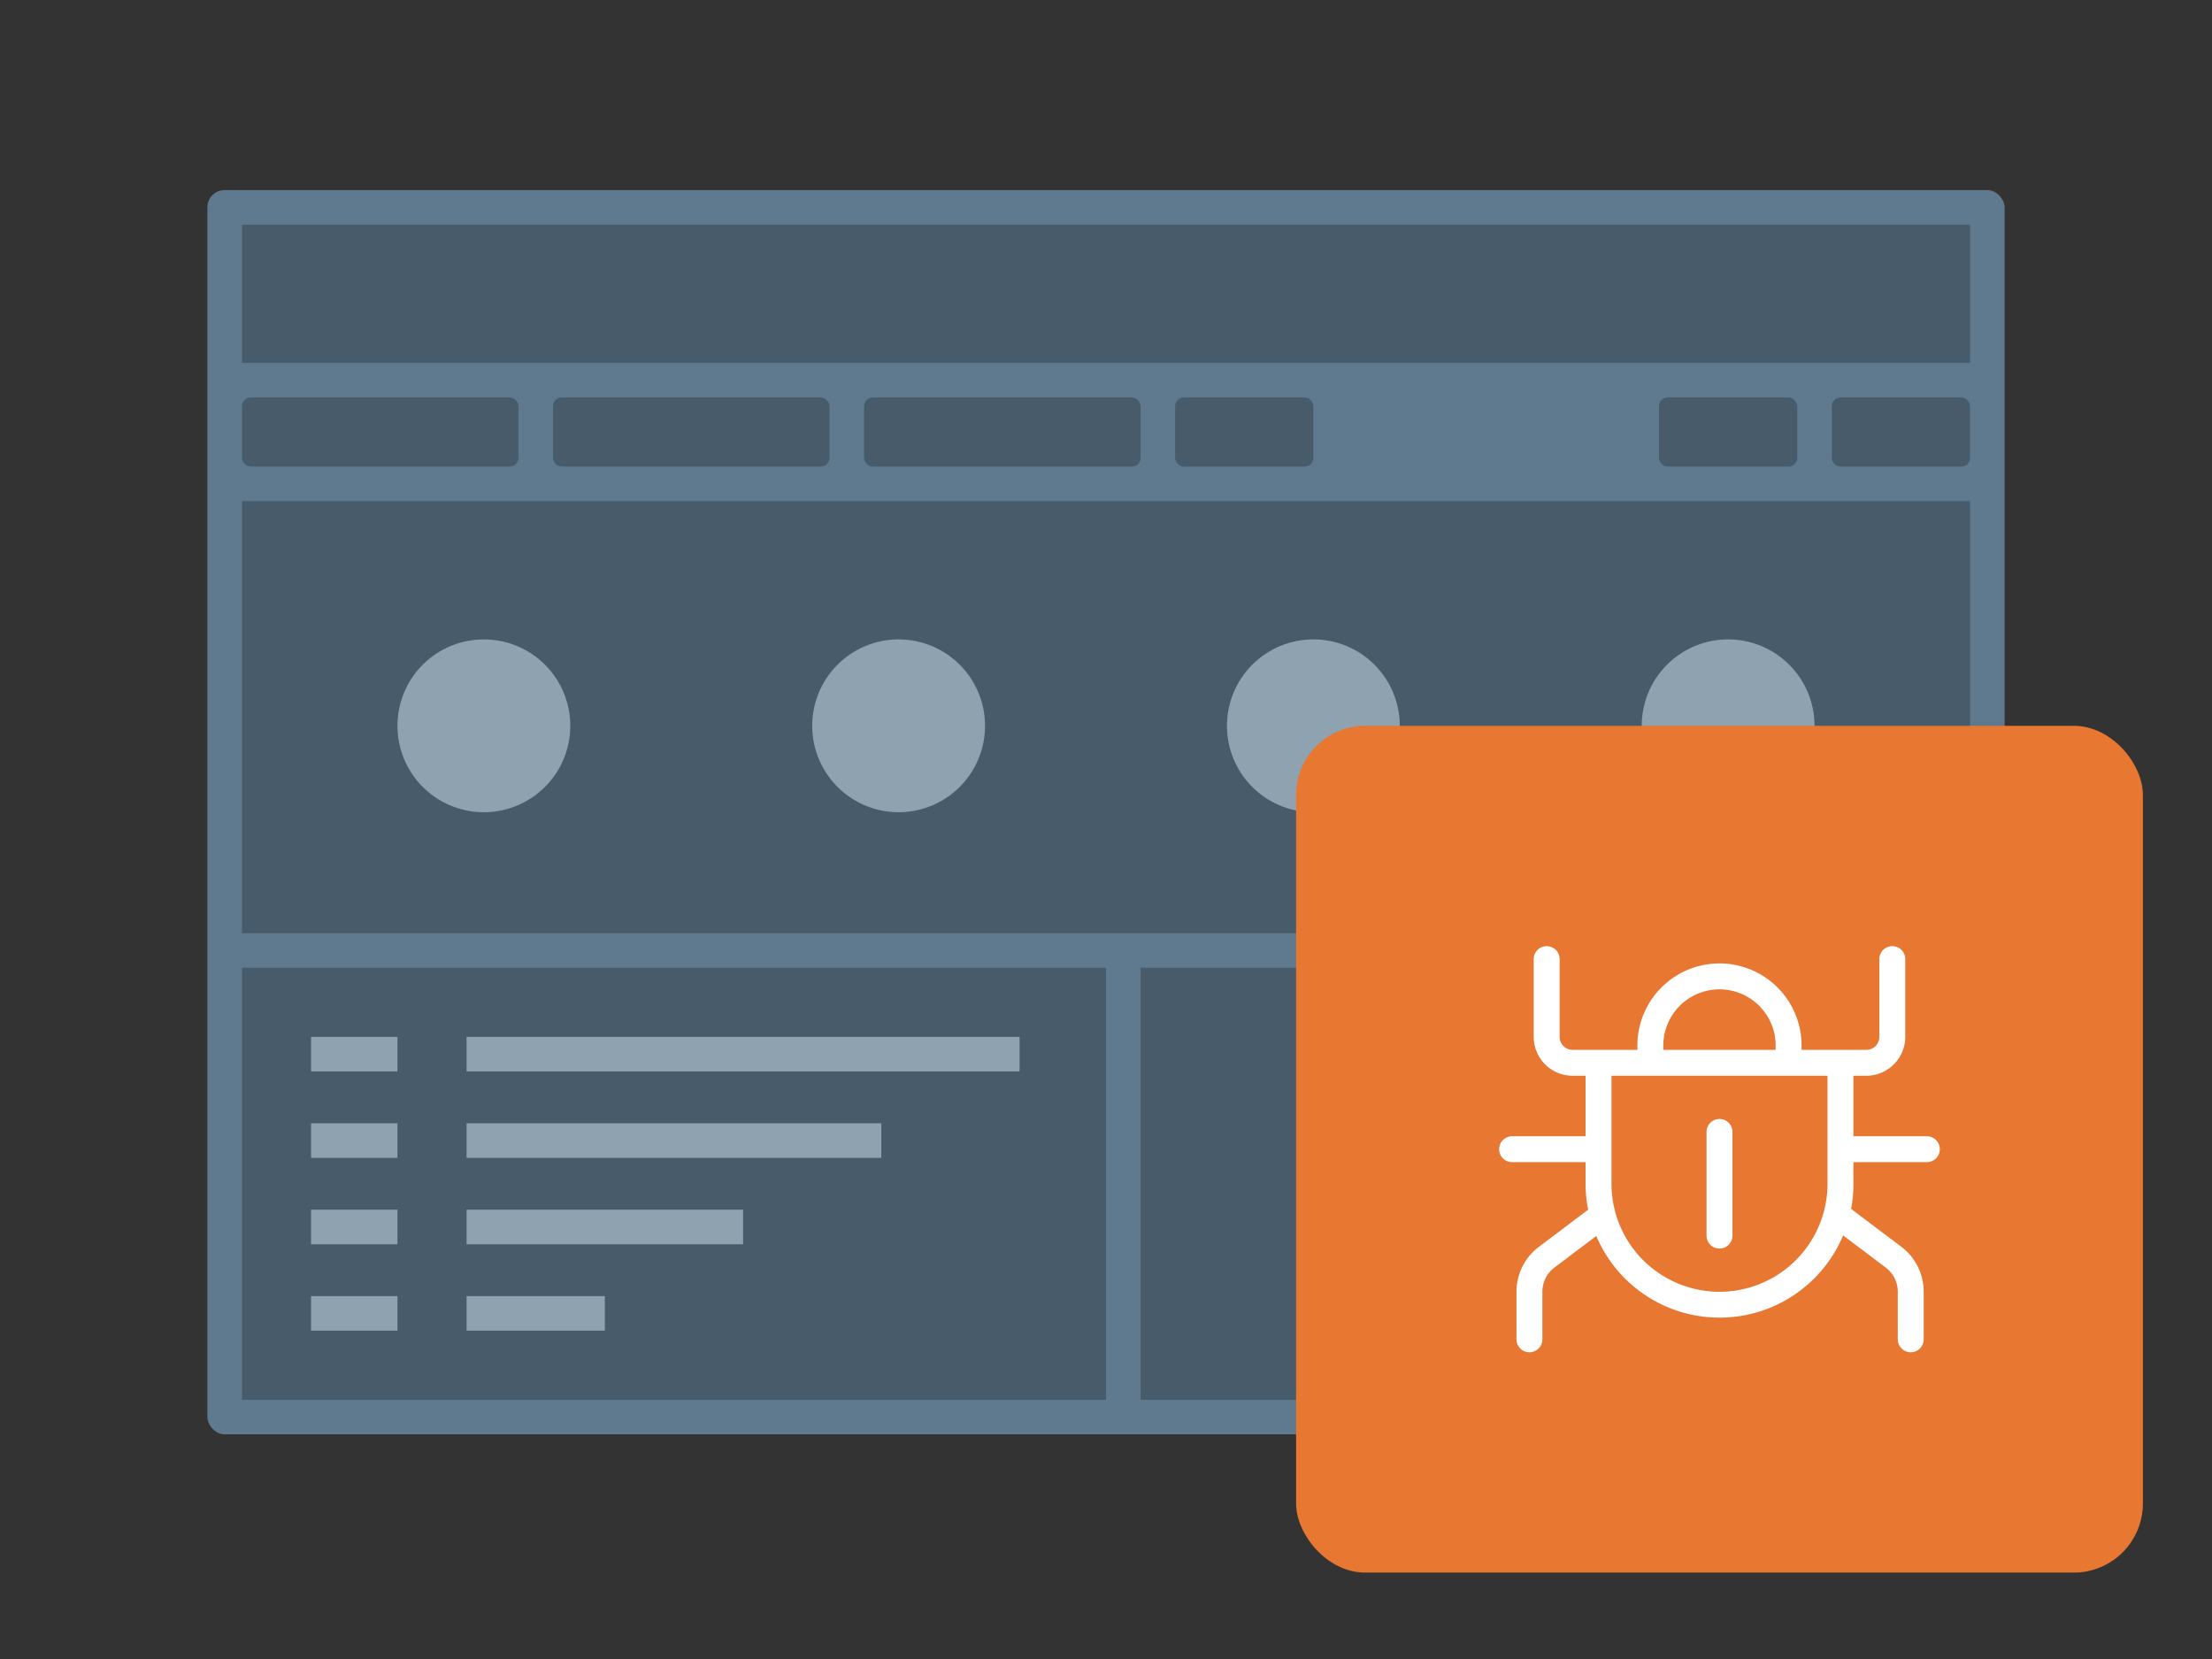
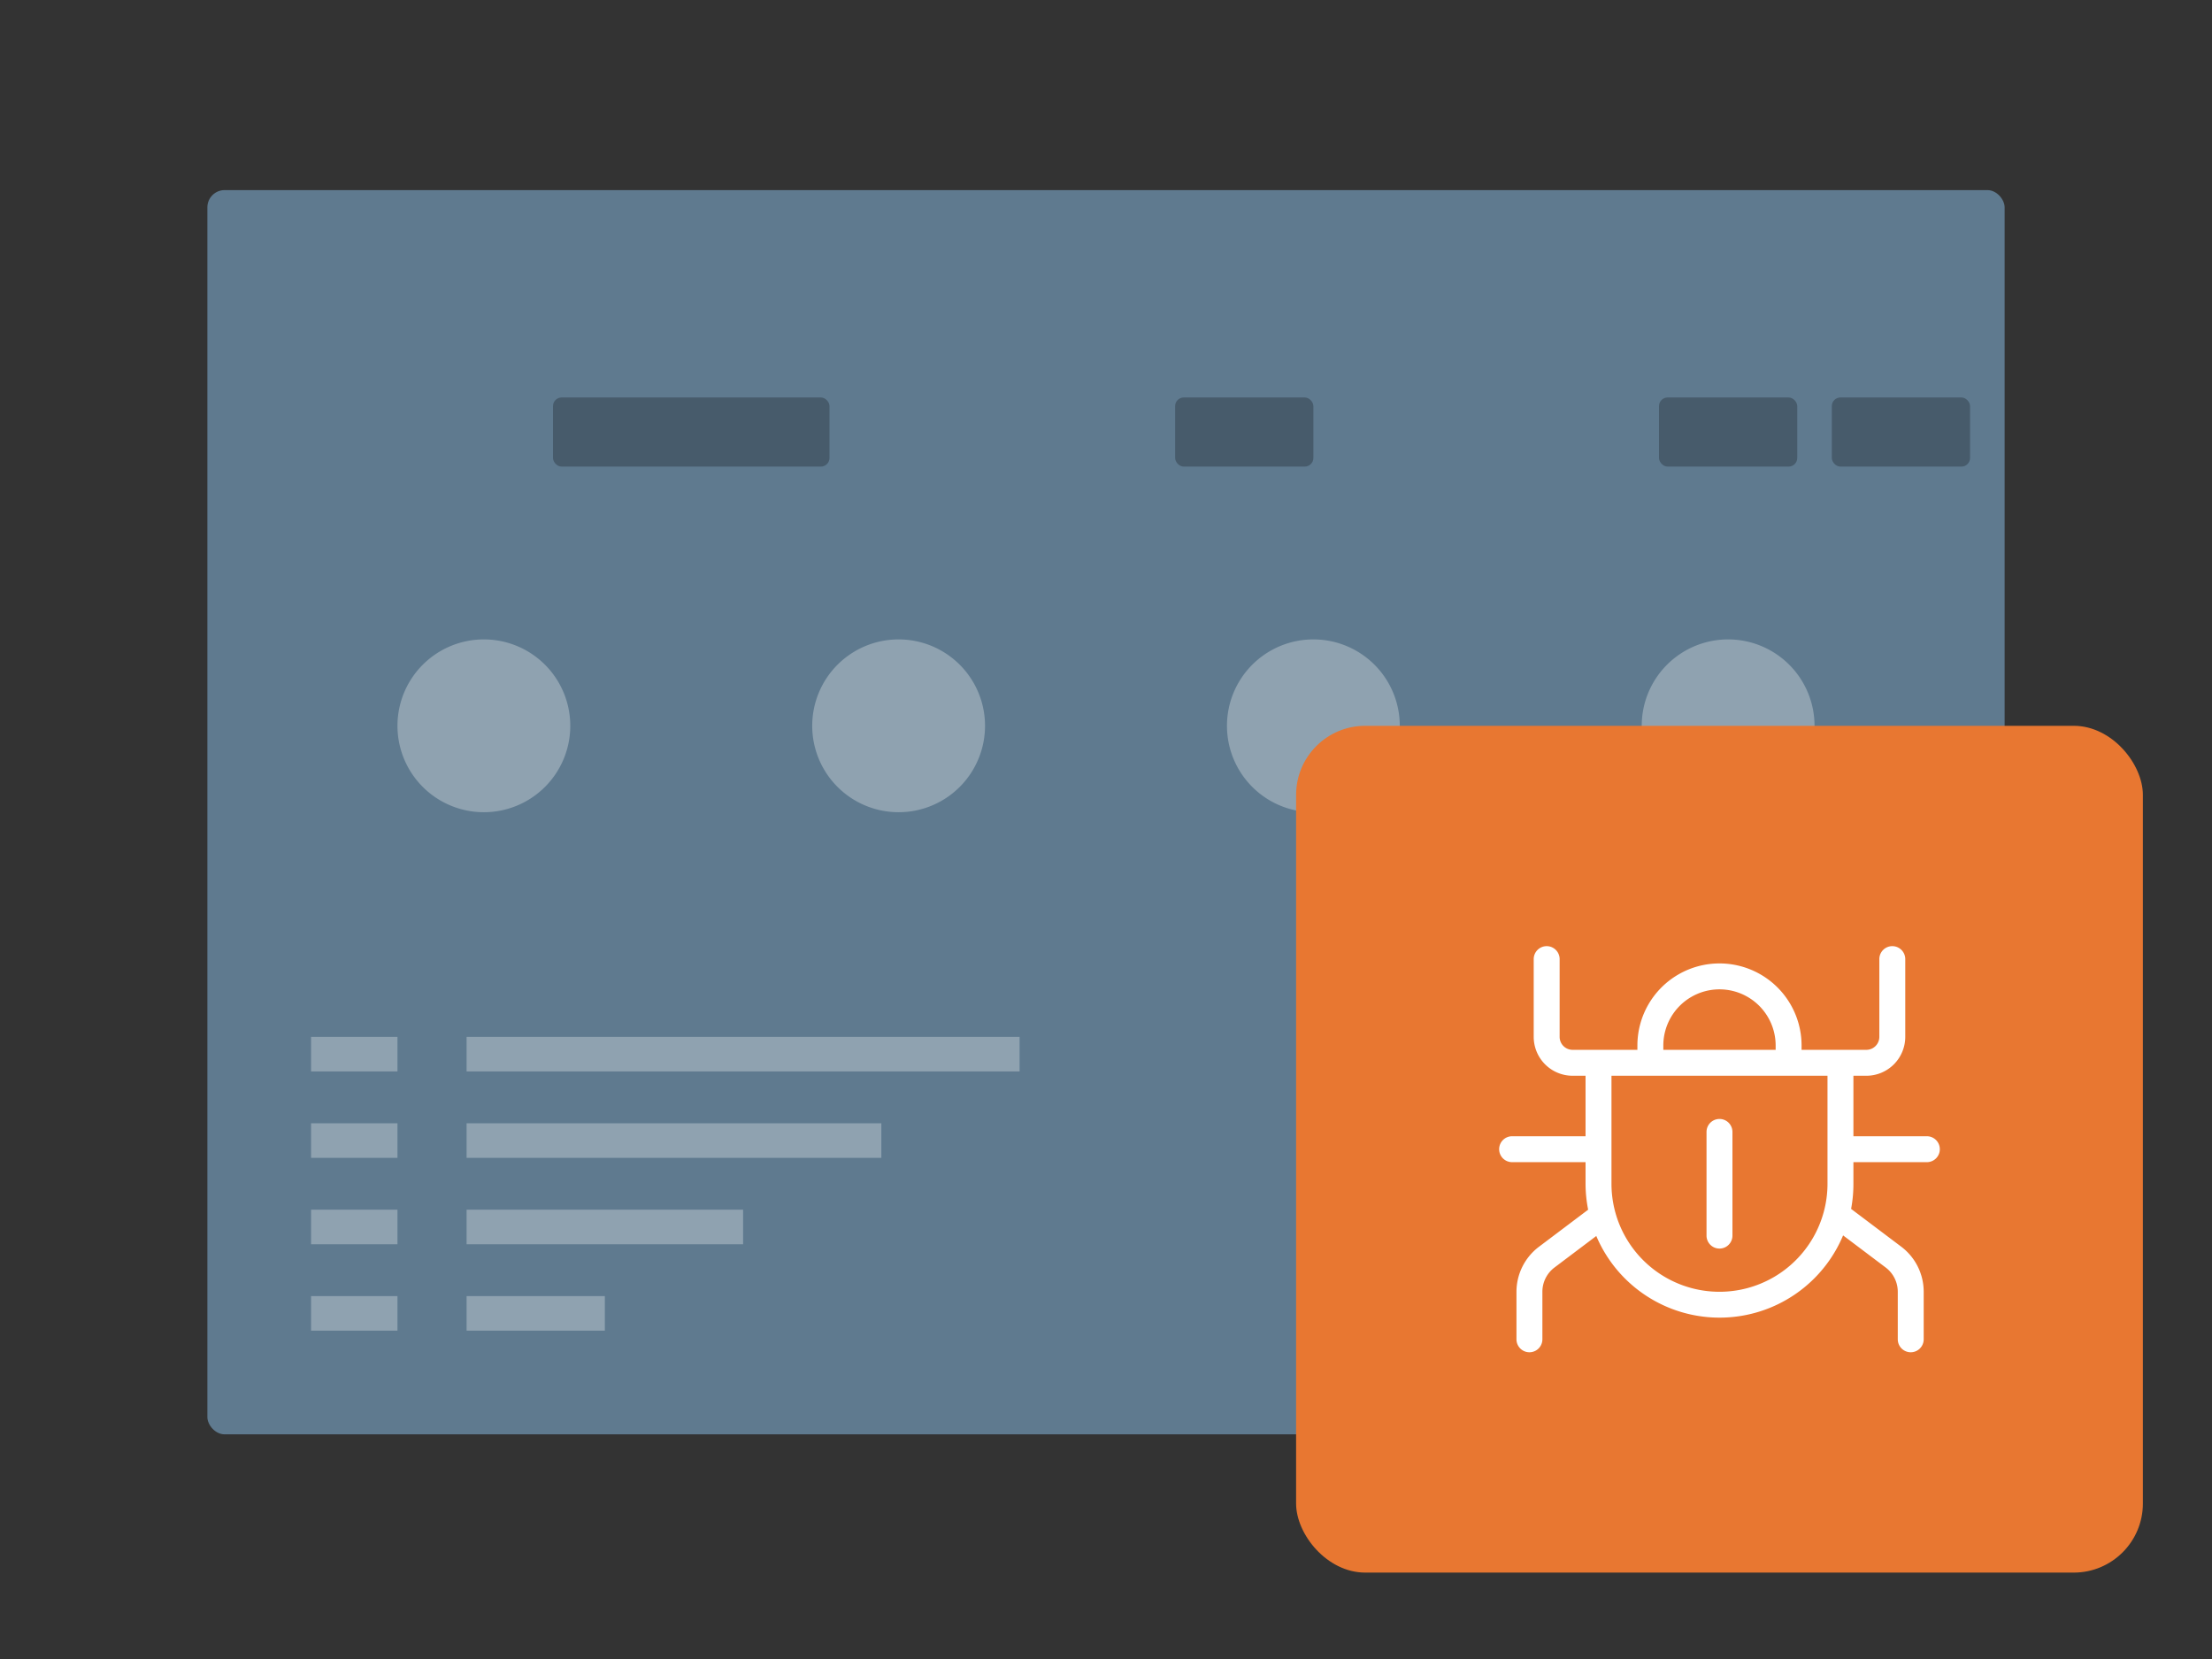
<svg xmlns="http://www.w3.org/2000/svg" xmlns:xlink="http://www.w3.org/1999/xlink" viewBox="0 0 128 96">
  <rect x="0" y="0" width="128" height="96" fill="#333333" stroke="none" />
  <defs>
    <symbol id="a" data-name="icon_bug" viewBox="0 0 49 49">
      <path fill="none" d="M0 0h49v49H0z" />
      <path d="M36.5 23.75h-4.25v-3.5H33A2.253 2.253 0 0 0 35.25 18v-4.5a.75.75 0 0 0-1.5 0V18a.751.751 0 0 1-.75.75h-3.75v-.25a4.75 4.75 0 0 0-9.5 0v.25H16a.751.751 0 0 1-.75-.75v-4.5a.75.75 0 0 0-1.5 0V18A2.253 2.253 0 0 0 16 20.25h.75v3.5H12.5a.75.75 0 0 0 0 1.5h4.25v1.25a7.791 7.791 0 0 0 .15 1.5l-2.855 2.152a3.268 3.268 0 0 0-1.293 2.6V35.5a.75.75 0 0 0 1.5 0v-2.754a1.757 1.757 0 0 1 .7-1.4l2.419-1.824a7.748 7.748 0 0 0 14.282-.034l2.464 1.858a1.757 1.757 0 0 1 .7 1.4V35.5a.75.75 0 0 0 1.5 0v-2.754a3.265 3.265 0 0 0-1.293-2.6l-2.908-2.192a7.794 7.794 0 0 0 .134-1.454v-1.25h4.25a.75.75 0 0 0 0-1.5zM21.25 18.5a3.25 3.25 0 0 1 6.5 0v.25h-6.5zm9.5 8a6.25 6.25 0 0 1-12.5 0v-6.25h12.5z" fill="#fff" />
      <path d="M24.5 22.75a.75.75 0 0 0-.75.75v6a.75.75 0 0 0 1.5 0v-6a.75.75 0 0 0-.75-.75z" fill="#fff" />
    </symbol>
  </defs>
  <rect x="12" y="11" width="104" height="72" rx="1" ry="1" fill="#5F7A8F" />
-   <path fill="#475B6B" d="M14 13h100v8H14zm0 16h100v25H14zm0 27h50v25H14zm52 0h48v25H66z" />
  <rect x="96" y="23" width="8" height="4" rx=".5" ry=".5" fill="#475B6B" />
  <rect x="68" y="23" width="8" height="4" rx=".5" ry=".5" fill="#475B6B" />
  <rect x="106" y="23" width="8" height="4" rx=".5" ry=".5" fill="#475B6B" />
-   <rect x="14" y="23" width="16" height="4" rx=".5" ry=".5" fill="#475B6B" />
  <rect x="32" y="23" width="16" height="4" rx=".5" ry=".5" fill="#475B6B" />
-   <rect x="50" y="23" width="16" height="4" rx=".5" ry=".5" fill="#475B6B" />
-   <path d="M76 37a5 5 0 1 0 5 5 5 5 0 0 0-5-5zm16 12h16v2H92zM28 37a5 5 0 1 0 5 5 5 5 0 0 0-5-5zm24 0a5 5 0 1 0 5 5 5 5 0 0 0-5-5zm48 0a5 5 0 1 0 5 5 5 5 0 0 0-5-5z" fill="#8FA2B0" />
+   <path d="M76 37a5 5 0 1 0 5 5 5 5 0 0 0-5-5m16 12h16v2H92zM28 37a5 5 0 1 0 5 5 5 5 0 0 0-5-5zm24 0a5 5 0 1 0 5 5 5 5 0 0 0-5-5zm48 0a5 5 0 1 0 5 5 5 5 0 0 0-5-5z" fill="#8FA2B0" />
  <rect x="75" y="42" width="49" height="49" rx="4" ry="4" fill="#e87731" />
  <path fill="#8FA2B0" d="M27 60h32v2H27zm0 10h16v2H27zm0-5h24v2H27zm0 10h8v2h-8zm-9-15h5v2h-5zm0 10h5v2h-5zm0-5h5v2h-5zm0 10h5v2h-5z" />
  <use width="49" height="49" transform="translate(75 42)" xlink:href="#a" />
</svg>